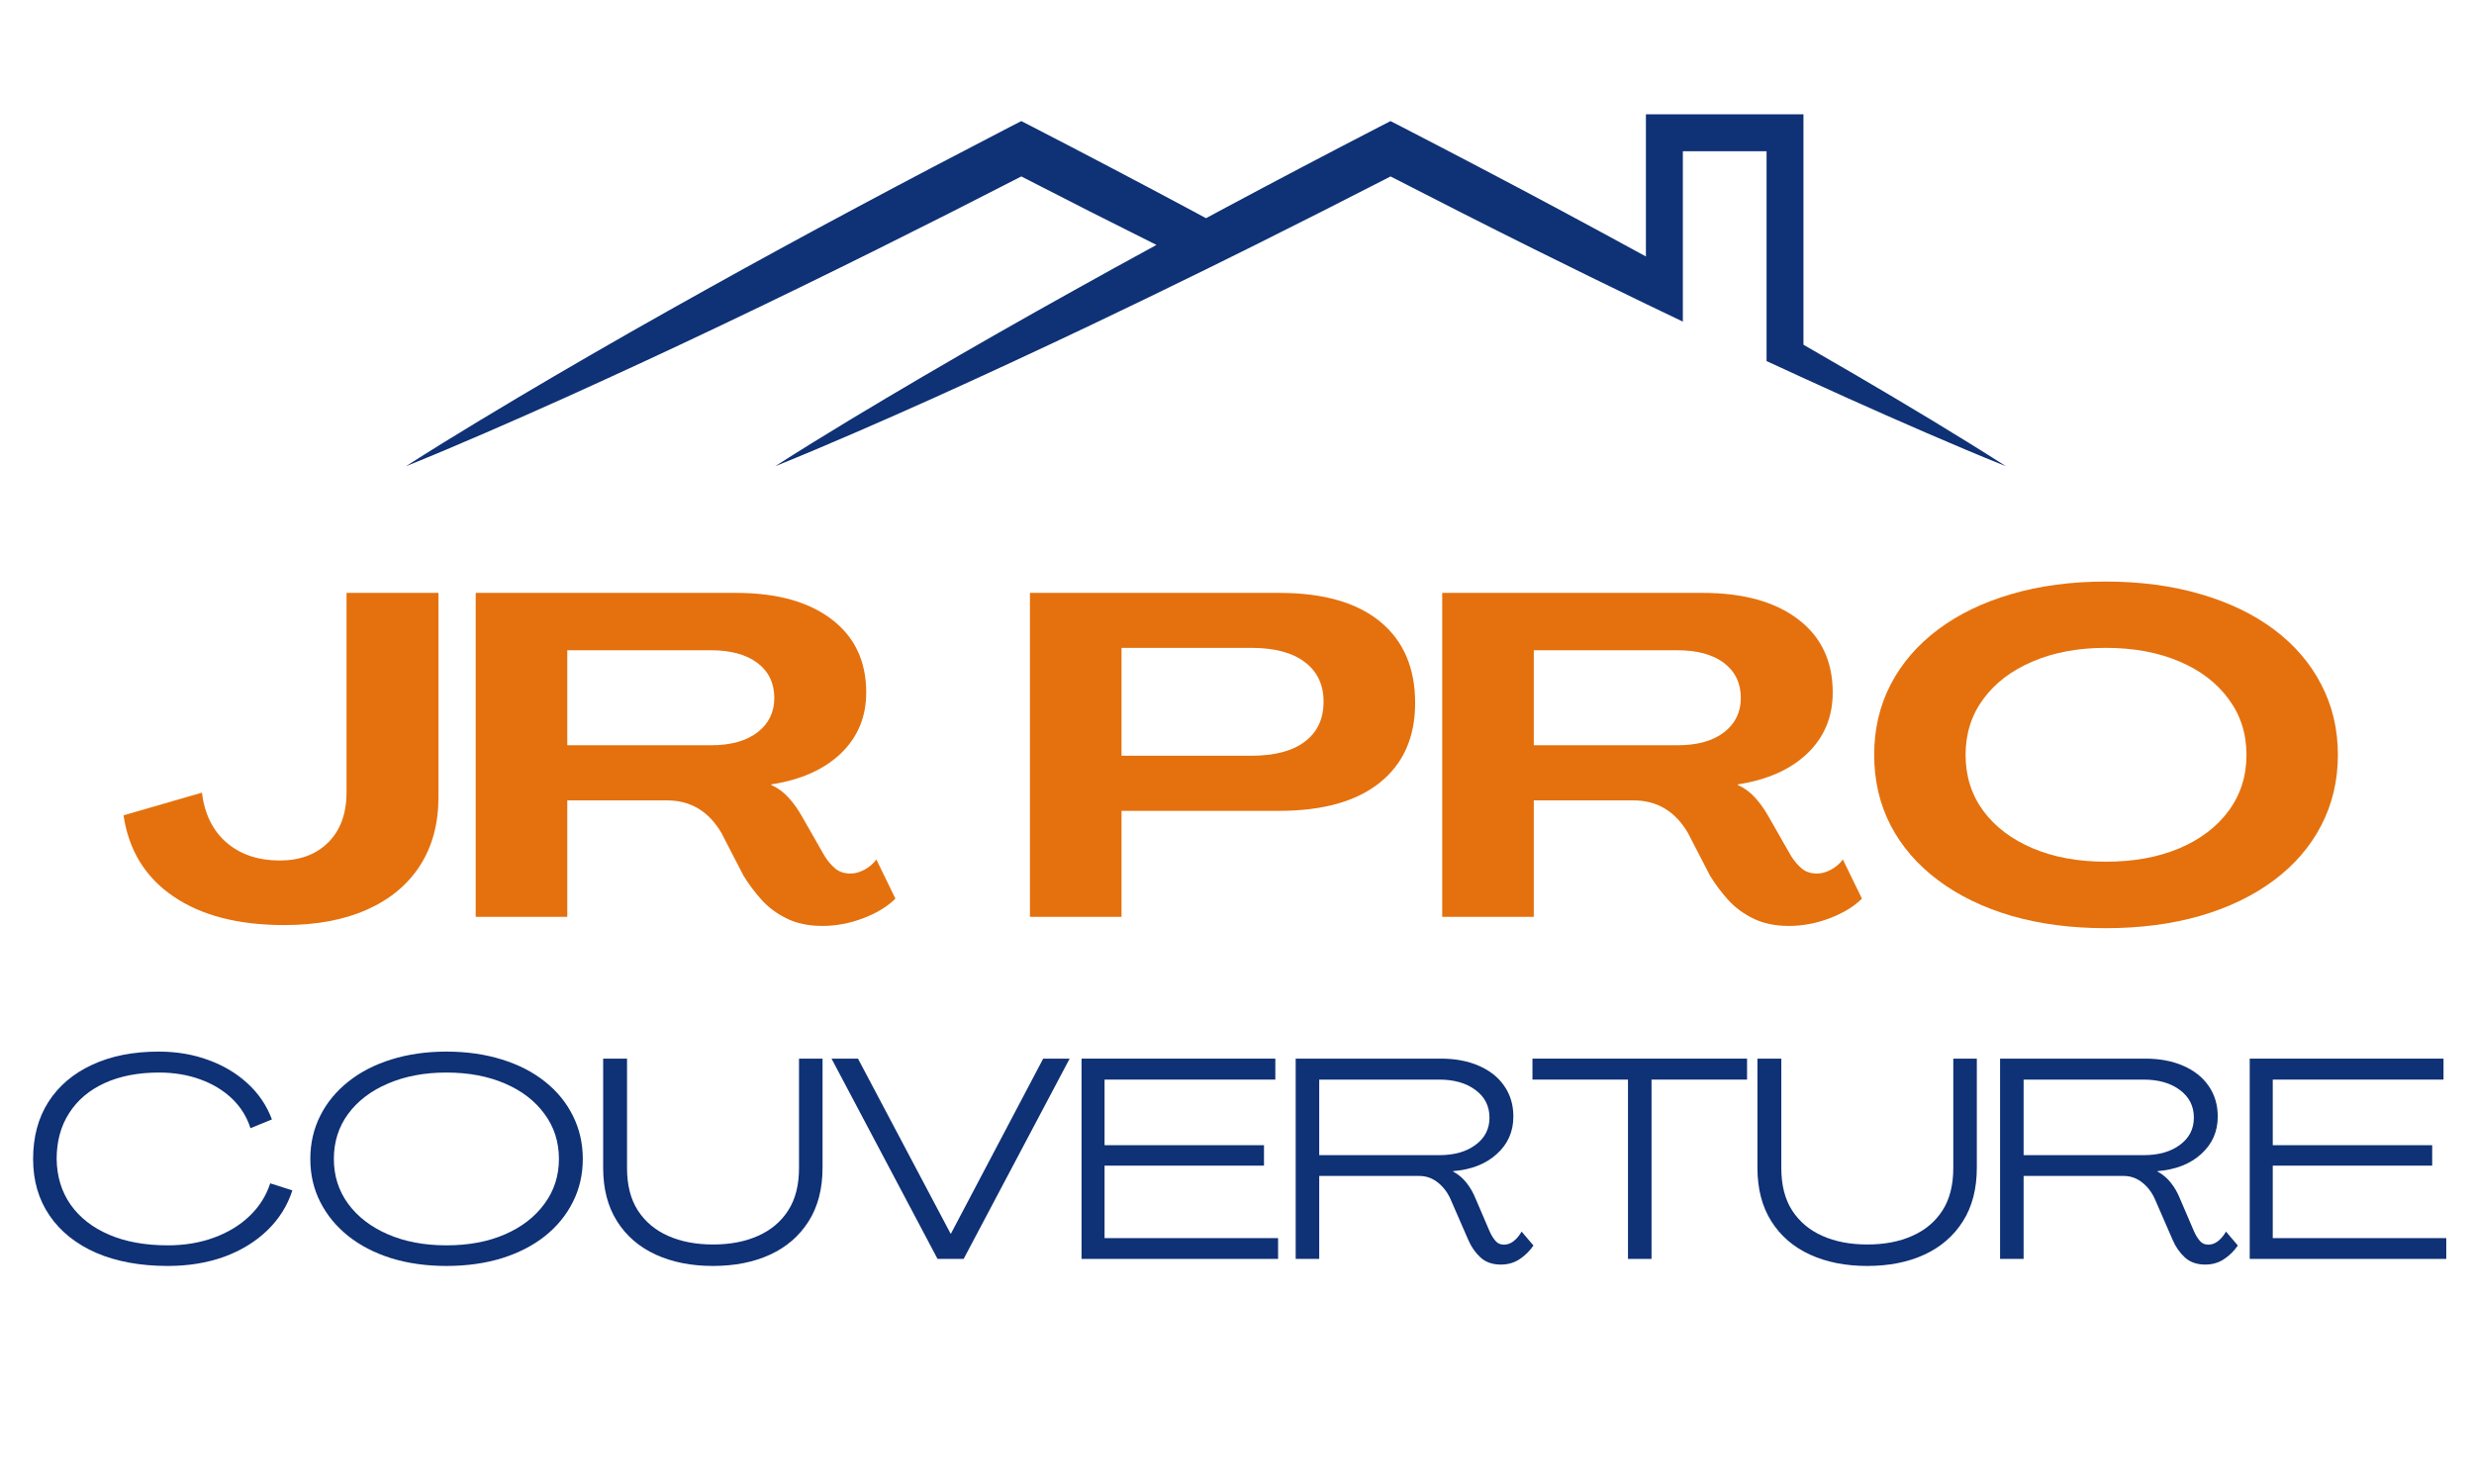
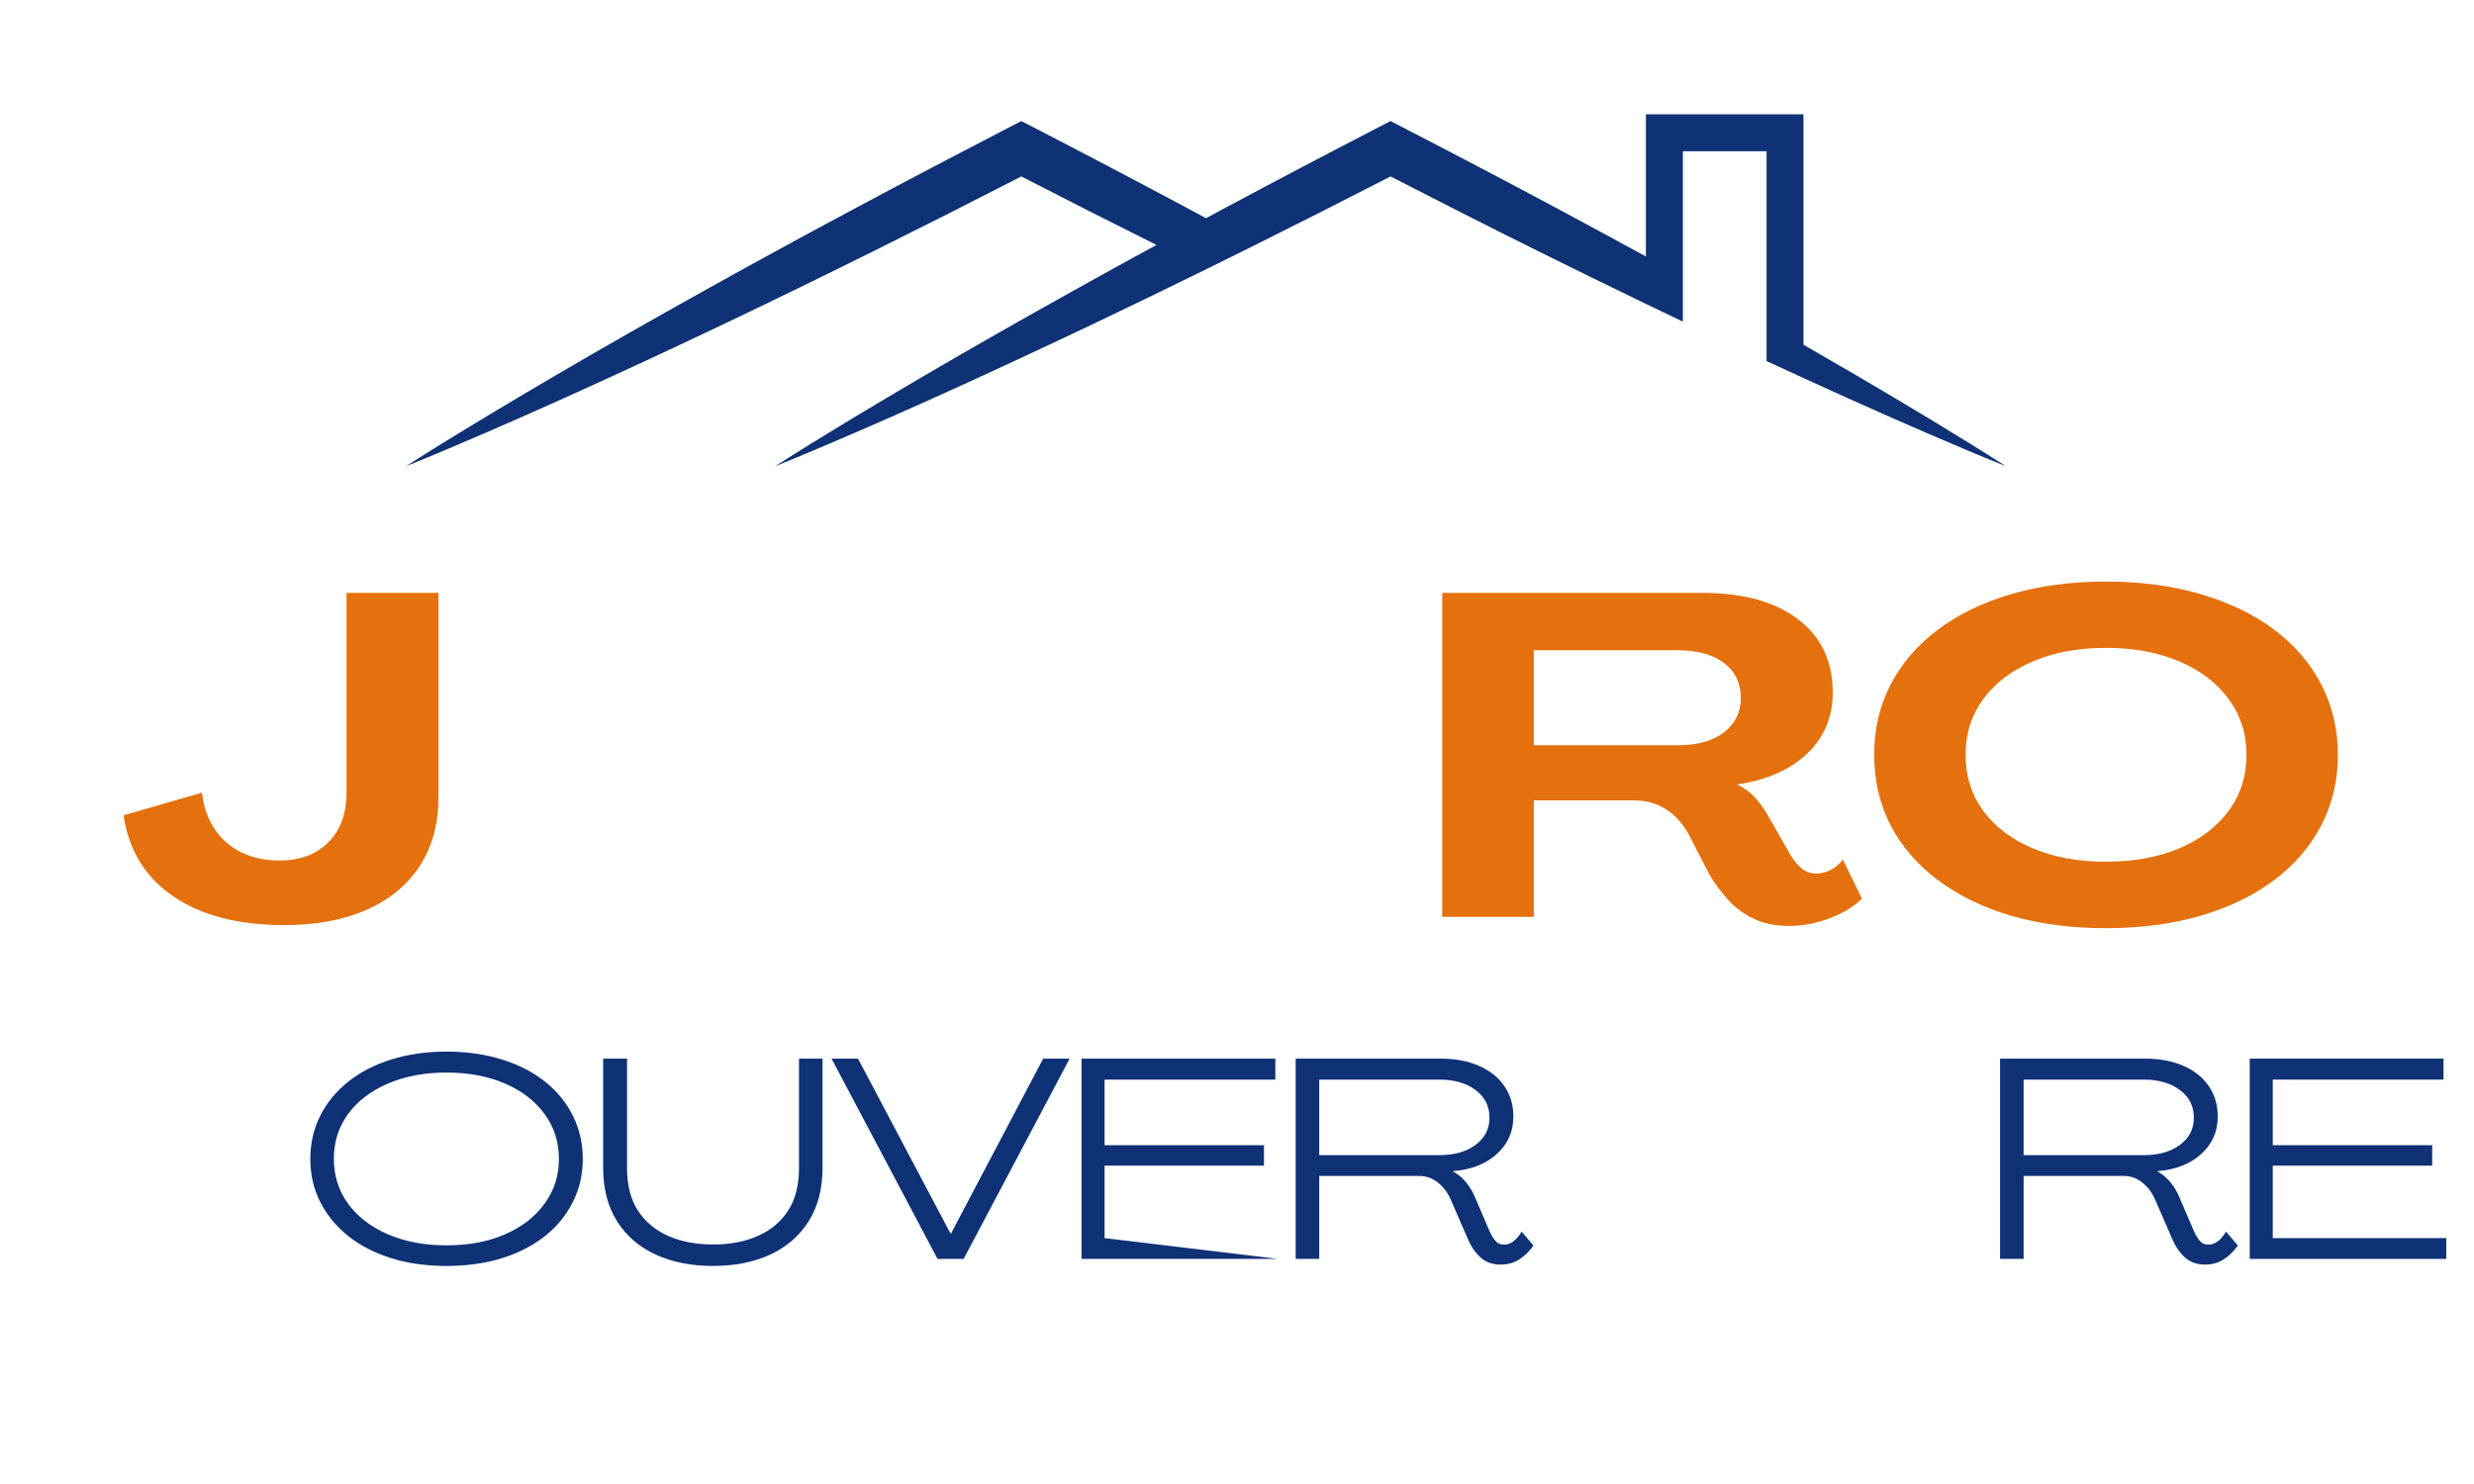
<svg xmlns="http://www.w3.org/2000/svg" width="300" zoomAndPan="magnify" viewBox="0 0 224.88 135" height="180" preserveAspectRatio="xMidYMid meet">
  <defs>
    <clipPath id="023a144f88">
      <path d="M 36.852 10.398 L 182.773 10.398 L 182.773 42.414 L 36.852 42.414 Z M 36.852 10.398 " />
    </clipPath>
  </defs>
  <g id="7d822e3982">
    <g clip-rule="nonzero" clip-path="url(#023a144f88)">
      <path style=" stroke:none;fill-rule:nonzero;fill:#0f3175;fill-opacity:1;" d="M 175.664 38.246 C 173.414 36.887 171.152 35.543 168.883 34.215 C 167.246 33.258 165.605 32.305 163.957 31.359 L 163.957 10.398 L 149.629 10.398 L 149.629 23.332 C 146.883 21.828 144.129 20.344 141.371 18.863 C 136.742 16.391 132.094 13.949 127.43 11.543 L 126.402 11.016 L 125.379 11.543 C 120.715 13.953 116.07 16.395 111.441 18.871 C 110.832 19.195 110.227 19.52 109.621 19.848 C 109.012 19.52 108.402 19.191 107.789 18.863 C 103.16 16.391 98.516 13.949 93.852 11.543 L 92.824 11.016 L 91.797 11.543 C 87.137 13.953 82.488 16.395 77.859 18.871 C 73.23 21.344 68.621 23.855 64.035 26.414 C 61.742 27.691 59.453 28.977 57.172 30.277 C 54.891 31.578 52.617 32.891 50.348 34.219 C 48.078 35.547 45.82 36.891 43.57 38.25 C 41.32 39.613 39.074 40.988 36.859 42.414 C 39.305 41.43 41.727 40.398 44.141 39.355 C 46.551 38.309 48.957 37.246 51.352 36.168 C 53.746 35.086 56.137 33.992 58.52 32.887 C 60.902 31.781 63.277 30.664 65.648 29.535 C 70.387 27.277 75.105 24.977 79.805 22.637 C 84.16 20.473 88.5 18.277 92.824 16.051 C 96.906 18.156 101.008 20.234 105.117 22.281 C 102.609 23.645 100.109 25.023 97.617 26.414 C 95.324 27.691 93.035 28.977 90.754 30.277 C 88.473 31.578 86.195 32.891 83.93 34.219 C 81.66 35.547 79.398 36.891 77.148 38.25 C 74.898 39.613 72.656 40.988 70.438 42.414 C 72.883 41.43 75.305 40.398 77.719 39.355 C 80.133 38.309 82.535 37.246 84.934 36.168 C 87.328 35.086 89.715 33.992 92.098 32.887 C 94.48 31.781 96.855 30.664 99.227 29.535 C 102.699 27.883 106.16 26.203 109.609 24.508 C 110.871 23.887 112.129 23.262 113.387 22.637 C 113.629 22.516 113.871 22.398 114.113 22.277 C 118.223 20.227 122.32 18.152 126.406 16.051 C 130.727 18.277 135.066 20.477 139.422 22.645 C 142.816 24.332 146.219 26 149.633 27.648 C 150.75 28.188 151.867 28.727 152.988 29.258 L 152.988 13.758 L 160.602 13.758 L 160.602 32.844 C 160.637 32.859 160.672 32.875 160.707 32.895 C 161.789 33.395 162.875 33.895 163.957 34.391 C 165.262 34.988 166.566 35.582 167.875 36.172 C 170.273 37.25 172.676 38.316 175.09 39.359 C 177.504 40.402 179.926 41.434 182.371 42.414 C 180.152 40.988 177.91 39.613 175.664 38.246 Z M 175.664 38.246 " />
    </g>
    <g style="fill:#e4710e;fill-opacity:1;">
      <g transform="translate(10.848, 83.405)">
        <path style="stroke:none" d="M 14.938 0.75 C 10.77 0.75 7.41 -0.117 4.859 -1.859 C 2.305 -3.598 0.797 -6.055 0.328 -9.234 L 7.453 -11.297 C 7.703 -9.336 8.457 -7.816 9.719 -6.734 C 10.988 -5.66 12.594 -5.125 14.531 -5.125 C 16.375 -5.125 17.848 -5.676 18.953 -6.781 C 20.055 -7.883 20.609 -9.406 20.609 -11.344 L 20.609 -29.469 L 28.969 -29.469 L 28.969 -10.891 C 28.969 -8.484 28.41 -6.41 27.297 -4.672 C 26.18 -2.93 24.57 -1.594 22.469 -0.656 C 20.375 0.281 17.863 0.75 14.938 0.75 Z M 14.938 0.75 " />
      </g>
    </g>
    <g style="fill:#e4710e;fill-opacity:1;">
      <g transform="translate(41.141, 83.405)">
-         <path style="stroke:none" d="M 33.609 0.828 C 32.336 0.828 31.254 0.602 30.359 0.156 C 29.461 -0.281 28.695 -0.848 28.062 -1.547 C 27.426 -2.254 26.875 -2.992 26.406 -3.766 L 24.422 -7.609 C 23.266 -9.598 21.609 -10.594 19.453 -10.594 L 10.391 -10.594 L 10.391 0 L 2.062 0 L 2.062 -29.469 L 25.75 -29.469 C 29.445 -29.469 32.344 -28.664 34.438 -27.062 C 36.531 -25.469 37.578 -23.25 37.578 -20.406 C 37.578 -18.195 36.812 -16.352 35.281 -14.875 C 33.75 -13.406 31.633 -12.461 28.938 -12.047 L 28.938 -12 C 29.539 -11.727 30.066 -11.344 30.516 -10.844 C 30.973 -10.344 31.383 -9.766 31.75 -9.109 L 33.812 -5.5 C 34.094 -5.062 34.41 -4.691 34.766 -4.391 C 35.129 -4.086 35.598 -3.938 36.172 -3.938 C 36.555 -3.938 36.969 -4.051 37.406 -4.281 C 37.852 -4.52 38.219 -4.832 38.5 -5.219 L 40.234 -1.656 C 39.516 -0.938 38.539 -0.344 37.312 0.125 C 36.082 0.594 34.848 0.828 33.609 0.828 Z M 10.391 -15.609 L 23.469 -15.609 C 25.258 -15.609 26.664 -16 27.688 -16.781 C 28.707 -17.57 29.219 -18.613 29.219 -19.906 C 29.219 -21.258 28.707 -22.32 27.688 -23.094 C 26.664 -23.863 25.258 -24.25 23.469 -24.25 L 10.391 -24.25 Z M 10.391 -15.609 " />
-       </g>
+         </g>
    </g>
    <g style="fill:#e4710e;fill-opacity:1;">
      <g transform="translate(81.036, 83.405)">
        <path style="stroke:none" d="" />
      </g>
    </g>
    <g style="fill:#e4710e;fill-opacity:1;">
      <g transform="translate(91.547, 83.405)">
-         <path style="stroke:none" d="M 2.062 0 L 2.062 -29.469 L 24.75 -29.469 C 28.727 -29.469 31.781 -28.598 33.906 -26.859 C 36.031 -25.117 37.094 -22.648 37.094 -19.453 C 37.094 -16.336 36.02 -13.922 33.875 -12.203 C 31.738 -10.492 28.68 -9.641 24.703 -9.641 L 10.391 -9.641 L 10.391 0 Z M 10.391 -14.656 L 22.188 -14.656 C 24.312 -14.656 25.938 -15.082 27.062 -15.938 C 28.195 -16.789 28.766 -18.004 28.766 -19.578 C 28.766 -21.117 28.195 -22.316 27.062 -23.172 C 25.938 -24.035 24.312 -24.469 22.188 -24.469 L 10.391 -24.469 Z M 10.391 -14.656 " />
-       </g>
+         </g>
    </g>
    <g style="fill:#e4710e;fill-opacity:1;">
      <g transform="translate(129.041, 83.405)">
        <path style="stroke:none" d="M 33.609 0.828 C 32.336 0.828 31.254 0.602 30.359 0.156 C 29.461 -0.281 28.695 -0.848 28.062 -1.547 C 27.426 -2.254 26.875 -2.992 26.406 -3.766 L 24.422 -7.609 C 23.266 -9.598 21.609 -10.594 19.453 -10.594 L 10.391 -10.594 L 10.391 0 L 2.062 0 L 2.062 -29.469 L 25.75 -29.469 C 29.445 -29.469 32.344 -28.664 34.438 -27.062 C 36.531 -25.469 37.578 -23.25 37.578 -20.406 C 37.578 -18.195 36.812 -16.352 35.281 -14.875 C 33.75 -13.406 31.633 -12.461 28.938 -12.047 L 28.938 -12 C 29.539 -11.727 30.066 -11.344 30.516 -10.844 C 30.973 -10.344 31.383 -9.766 31.75 -9.109 L 33.812 -5.5 C 34.094 -5.062 34.41 -4.691 34.766 -4.391 C 35.129 -4.086 35.598 -3.938 36.172 -3.938 C 36.555 -3.938 36.969 -4.051 37.406 -4.281 C 37.852 -4.52 38.219 -4.832 38.5 -5.219 L 40.234 -1.656 C 39.516 -0.938 38.539 -0.344 37.312 0.125 C 36.082 0.594 34.848 0.828 33.609 0.828 Z M 10.391 -15.609 L 23.469 -15.609 C 25.258 -15.609 26.664 -16 27.688 -16.781 C 28.707 -17.57 29.219 -18.613 29.219 -19.906 C 29.219 -21.258 28.707 -22.32 27.688 -23.094 C 26.664 -23.863 25.258 -24.25 23.469 -24.25 L 10.391 -24.25 Z M 10.391 -15.609 " />
      </g>
    </g>
    <g style="fill:#e4710e;fill-opacity:1;">
      <g transform="translate(168.936, 83.405)">
        <path style="stroke:none" d="M 22.516 1.031 C 19.367 1.031 16.504 0.656 13.922 -0.094 C 11.348 -0.852 9.129 -1.93 7.266 -3.328 C 5.398 -4.723 3.961 -6.383 2.953 -8.312 C 1.953 -10.25 1.453 -12.391 1.453 -14.734 C 1.453 -17.078 1.953 -19.211 2.953 -21.141 C 3.961 -23.078 5.398 -24.742 7.266 -26.141 C 9.129 -27.535 11.348 -28.609 13.922 -29.359 C 16.504 -30.117 19.367 -30.5 22.516 -30.5 C 25.66 -30.5 28.531 -30.117 31.125 -29.359 C 33.719 -28.609 35.945 -27.535 37.812 -26.141 C 39.676 -24.742 41.109 -23.078 42.109 -21.141 C 43.117 -19.211 43.625 -17.078 43.625 -14.734 C 43.625 -12.391 43.117 -10.25 42.109 -8.312 C 41.109 -6.383 39.676 -4.723 37.812 -3.328 C 35.945 -1.93 33.719 -0.852 31.125 -0.094 C 28.531 0.656 25.66 1.031 22.516 1.031 Z M 22.516 -5.016 C 25.055 -5.016 27.285 -5.422 29.203 -6.234 C 31.117 -7.047 32.613 -8.18 33.688 -9.641 C 34.77 -11.109 35.312 -12.805 35.312 -14.734 C 35.312 -16.66 34.77 -18.352 33.688 -19.812 C 32.613 -21.281 31.117 -22.422 29.203 -23.234 C 27.285 -24.055 25.055 -24.469 22.516 -24.469 C 20.004 -24.469 17.789 -24.055 15.875 -23.234 C 13.957 -22.422 12.457 -21.281 11.375 -19.812 C 10.301 -18.352 9.766 -16.66 9.766 -14.734 C 9.766 -12.805 10.301 -11.109 11.375 -9.641 C 12.457 -8.18 13.957 -7.047 15.875 -6.234 C 17.789 -5.422 20.004 -5.016 22.516 -5.016 Z M 22.516 -5.016 " />
      </g>
    </g>
    <g style="fill:#0f3175;fill-opacity:1;">
      <g transform="translate(1.92, 114.523)">
-         <path style="stroke:none" d="M 13.281 0.641 C 10.781 0.641 8.613 0.242 6.781 -0.547 C 4.945 -1.348 3.531 -2.477 2.531 -3.938 C 1.531 -5.395 1.031 -7.113 1.031 -9.094 C 1.031 -11.094 1.492 -12.82 2.422 -14.281 C 3.359 -15.738 4.68 -16.863 6.391 -17.656 C 8.109 -18.457 10.129 -18.859 12.453 -18.859 C 14.086 -18.859 15.594 -18.602 16.969 -18.094 C 18.352 -17.594 19.547 -16.879 20.547 -15.953 C 21.547 -15.035 22.281 -13.945 22.75 -12.688 L 20.797 -11.891 C 20.473 -12.922 19.914 -13.816 19.125 -14.578 C 18.332 -15.336 17.367 -15.922 16.234 -16.328 C 15.109 -16.742 13.859 -16.953 12.484 -16.953 C 10.586 -16.953 8.941 -16.633 7.547 -16 C 6.148 -15.363 5.07 -14.453 4.312 -13.266 C 3.551 -12.086 3.172 -10.695 3.172 -9.094 C 3.191 -7.508 3.613 -6.125 4.438 -4.938 C 5.27 -3.758 6.438 -2.848 7.938 -2.203 C 9.445 -1.555 11.227 -1.234 13.281 -1.234 C 14.812 -1.234 16.211 -1.469 17.484 -1.938 C 18.766 -2.406 19.844 -3.062 20.719 -3.906 C 21.602 -4.75 22.227 -5.738 22.594 -6.875 L 24.609 -6.234 C 24.16 -4.836 23.395 -3.617 22.312 -2.578 C 21.238 -1.547 19.93 -0.75 18.391 -0.188 C 16.848 0.363 15.145 0.641 13.281 0.641 Z M 13.281 0.641 " />
-       </g>
+         </g>
    </g>
    <g style="fill:#0f3175;fill-opacity:1;">
      <g transform="translate(27.131, 114.523)">
        <path style="stroke:none" d="M 13.406 0.641 C 11.582 0.641 9.91 0.406 8.391 -0.062 C 6.879 -0.539 5.578 -1.211 4.484 -2.078 C 3.391 -2.953 2.539 -3.984 1.938 -5.172 C 1.332 -6.359 1.031 -7.664 1.031 -9.094 C 1.031 -10.52 1.332 -11.832 1.938 -13.031 C 2.539 -14.227 3.391 -15.258 4.484 -16.125 C 5.578 -17 6.879 -17.672 8.391 -18.141 C 9.91 -18.617 11.582 -18.859 13.406 -18.859 C 15.25 -18.859 16.93 -18.617 18.453 -18.141 C 19.973 -17.672 21.281 -17 22.375 -16.125 C 23.469 -15.258 24.312 -14.227 24.906 -13.031 C 25.508 -11.832 25.812 -10.52 25.812 -9.094 C 25.812 -7.664 25.508 -6.359 24.906 -5.172 C 24.312 -3.984 23.469 -2.953 22.375 -2.078 C 21.281 -1.211 19.973 -0.539 18.453 -0.062 C 16.93 0.406 15.25 0.641 13.406 0.641 Z M 13.406 -1.234 C 15.426 -1.234 17.203 -1.566 18.734 -2.234 C 20.266 -2.898 21.461 -3.828 22.328 -5.016 C 23.203 -6.203 23.641 -7.562 23.641 -9.094 C 23.641 -10.645 23.203 -12.008 22.328 -13.188 C 21.461 -14.375 20.266 -15.297 18.734 -15.953 C 17.203 -16.617 15.426 -16.953 13.406 -16.953 C 11.414 -16.953 9.645 -16.617 8.094 -15.953 C 6.551 -15.297 5.344 -14.375 4.469 -13.188 C 3.602 -12.008 3.172 -10.645 3.172 -9.094 C 3.172 -7.562 3.602 -6.203 4.469 -5.016 C 5.344 -3.828 6.551 -2.898 8.094 -2.234 C 9.645 -1.566 11.414 -1.234 13.406 -1.234 Z M 13.406 -1.234 " />
      </g>
    </g>
    <g style="fill:#0f3175;fill-opacity:1;">
      <g transform="translate(53.763, 114.523)">
        <path style="stroke:none" d="M 11.016 0.641 C 9.047 0.641 7.312 0.297 5.812 -0.391 C 4.312 -1.078 3.141 -2.086 2.297 -3.422 C 1.453 -4.754 1.031 -6.379 1.031 -8.297 L 1.031 -18.219 L 3.203 -18.219 L 3.203 -8.266 C 3.203 -6.711 3.531 -5.426 4.188 -4.406 C 4.852 -3.383 5.77 -2.613 6.938 -2.094 C 8.113 -1.57 9.477 -1.312 11.031 -1.312 C 12.582 -1.312 13.941 -1.57 15.109 -2.094 C 16.285 -2.613 17.203 -3.383 17.859 -4.406 C 18.516 -5.426 18.844 -6.711 18.844 -8.266 L 18.844 -18.219 L 20.984 -18.219 L 20.984 -8.297 C 20.984 -6.379 20.562 -4.754 19.719 -3.422 C 18.875 -2.086 17.707 -1.078 16.219 -0.391 C 14.727 0.297 12.992 0.641 11.016 0.641 Z M 11.016 0.641 " />
      </g>
    </g>
    <g style="fill:#0f3175;fill-opacity:1;">
      <g transform="translate(75.564, 114.523)">
        <path style="stroke:none" d="M 9.641 0 L 0 -18.219 L 2.406 -18.219 L 10.828 -2.297 L 10.859 -2.297 L 19.25 -18.219 L 21.656 -18.219 L 12.016 0 Z M 9.641 0 " />
      </g>
    </g>
    <g style="fill:#0f3175;fill-opacity:1;">
      <g transform="translate(97.004, 114.523)">
-         <path style="stroke:none" d="M 1.297 0 L 1.297 -18.219 L 18.922 -18.219 L 18.922 -16.312 L 3.391 -16.312 L 3.391 -10.344 L 17.891 -10.344 L 17.891 -8.484 L 3.391 -8.484 L 3.391 -1.891 L 19.172 -1.891 L 19.172 0 Z M 1.297 0 " />
+         <path style="stroke:none" d="M 1.297 0 L 1.297 -18.219 L 18.922 -18.219 L 18.922 -16.312 L 3.391 -16.312 L 3.391 -10.344 L 17.891 -10.344 L 17.891 -8.484 L 3.391 -8.484 L 3.391 -1.891 L 19.172 0 Z M 1.297 0 " />
      </g>
    </g>
    <g style="fill:#0f3175;fill-opacity:1;">
      <g transform="translate(116.48, 114.523)">
        <path style="stroke:none" d="M 19.953 0.516 C 19.191 0.516 18.57 0.297 18.094 -0.141 C 17.625 -0.578 17.254 -1.113 16.984 -1.75 L 15.453 -5.266 C 15.18 -5.941 14.789 -6.488 14.281 -6.906 C 13.77 -7.332 13.188 -7.547 12.531 -7.547 L 3.438 -7.547 L 3.438 0 L 1.297 0 L 1.297 -18.219 L 14.5 -18.219 C 15.82 -18.219 16.977 -18 17.969 -17.562 C 18.957 -17.133 19.723 -16.523 20.266 -15.734 C 20.816 -14.941 21.094 -14.016 21.094 -12.953 C 21.094 -11.586 20.594 -10.453 19.594 -9.547 C 18.602 -8.641 17.273 -8.117 15.609 -7.984 L 15.609 -7.953 C 16.109 -7.68 16.52 -7.332 16.844 -6.906 C 17.176 -6.488 17.453 -6.004 17.672 -5.453 L 18.938 -2.5 C 19.082 -2.176 19.254 -1.895 19.453 -1.656 C 19.648 -1.414 19.91 -1.297 20.234 -1.297 C 20.547 -1.297 20.836 -1.398 21.109 -1.609 C 21.391 -1.828 21.633 -2.117 21.844 -2.484 L 22.922 -1.219 C 22.578 -0.719 22.16 -0.305 21.672 0.016 C 21.18 0.348 20.609 0.516 19.953 0.516 Z M 3.438 -9.438 L 14.344 -9.438 C 15.719 -9.438 16.82 -9.75 17.656 -10.375 C 18.5 -11 18.922 -11.82 18.922 -12.844 C 18.922 -13.895 18.5 -14.734 17.656 -15.359 C 16.82 -15.992 15.719 -16.312 14.344 -16.312 L 3.438 -16.312 Z M 3.438 -9.438 " />
      </g>
    </g>
    <g style="fill:#0f3175;fill-opacity:1;">
      <g transform="translate(139.186, 114.523)">
-         <path style="stroke:none" d="M 8.812 0 L 8.812 -16.312 L 0.125 -16.312 L 0.125 -18.219 L 19.641 -18.219 L 19.641 -16.312 L 10.953 -16.312 L 10.953 0 Z M 8.812 0 " />
-       </g>
+         </g>
    </g>
    <g style="fill:#0f3175;fill-opacity:1;">
      <g transform="translate(158.74, 114.523)">
-         <path style="stroke:none" d="M 11.016 0.641 C 9.047 0.641 7.312 0.297 5.812 -0.391 C 4.312 -1.078 3.141 -2.086 2.297 -3.422 C 1.453 -4.754 1.031 -6.379 1.031 -8.297 L 1.031 -18.219 L 3.203 -18.219 L 3.203 -8.266 C 3.203 -6.711 3.531 -5.426 4.188 -4.406 C 4.852 -3.383 5.77 -2.613 6.938 -2.094 C 8.113 -1.57 9.477 -1.312 11.031 -1.312 C 12.582 -1.312 13.941 -1.57 15.109 -2.094 C 16.285 -2.613 17.203 -3.383 17.859 -4.406 C 18.516 -5.426 18.844 -6.711 18.844 -8.266 L 18.844 -18.219 L 20.984 -18.219 L 20.984 -8.297 C 20.984 -6.379 20.562 -4.754 19.719 -3.422 C 18.875 -2.086 17.707 -1.078 16.219 -0.391 C 14.727 0.297 12.992 0.641 11.016 0.641 Z M 11.016 0.641 " />
-       </g>
+         </g>
    </g>
    <g style="fill:#0f3175;fill-opacity:1;">
      <g transform="translate(180.541, 114.523)">
        <path style="stroke:none" d="M 19.953 0.516 C 19.191 0.516 18.57 0.297 18.094 -0.141 C 17.625 -0.578 17.254 -1.113 16.984 -1.75 L 15.453 -5.266 C 15.18 -5.941 14.789 -6.488 14.281 -6.906 C 13.77 -7.332 13.188 -7.547 12.531 -7.547 L 3.438 -7.547 L 3.438 0 L 1.297 0 L 1.297 -18.219 L 14.5 -18.219 C 15.82 -18.219 16.977 -18 17.969 -17.562 C 18.957 -17.133 19.723 -16.523 20.266 -15.734 C 20.816 -14.941 21.094 -14.016 21.094 -12.953 C 21.094 -11.586 20.594 -10.453 19.594 -9.547 C 18.602 -8.641 17.273 -8.117 15.609 -7.984 L 15.609 -7.953 C 16.109 -7.68 16.52 -7.332 16.844 -6.906 C 17.176 -6.488 17.453 -6.004 17.672 -5.453 L 18.938 -2.5 C 19.082 -2.176 19.254 -1.895 19.453 -1.656 C 19.648 -1.414 19.91 -1.297 20.234 -1.297 C 20.547 -1.297 20.836 -1.398 21.109 -1.609 C 21.391 -1.828 21.633 -2.117 21.844 -2.484 L 22.922 -1.219 C 22.578 -0.719 22.16 -0.305 21.672 0.016 C 21.18 0.348 20.609 0.516 19.953 0.516 Z M 3.438 -9.438 L 14.344 -9.438 C 15.719 -9.438 16.82 -9.75 17.656 -10.375 C 18.5 -11 18.922 -11.82 18.922 -12.844 C 18.922 -13.895 18.5 -14.734 17.656 -15.359 C 16.82 -15.992 15.719 -16.312 14.344 -16.312 L 3.438 -16.312 Z M 3.438 -9.438 " />
      </g>
    </g>
    <g style="fill:#0f3175;fill-opacity:1;">
      <g transform="translate(203.246, 114.523)">
        <path style="stroke:none" d="M 1.297 0 L 1.297 -18.219 L 18.922 -18.219 L 18.922 -16.312 L 3.391 -16.312 L 3.391 -10.344 L 17.891 -10.344 L 17.891 -8.484 L 3.391 -8.484 L 3.391 -1.891 L 19.172 -1.891 L 19.172 0 Z M 1.297 0 " />
      </g>
    </g>
  </g>
</svg>